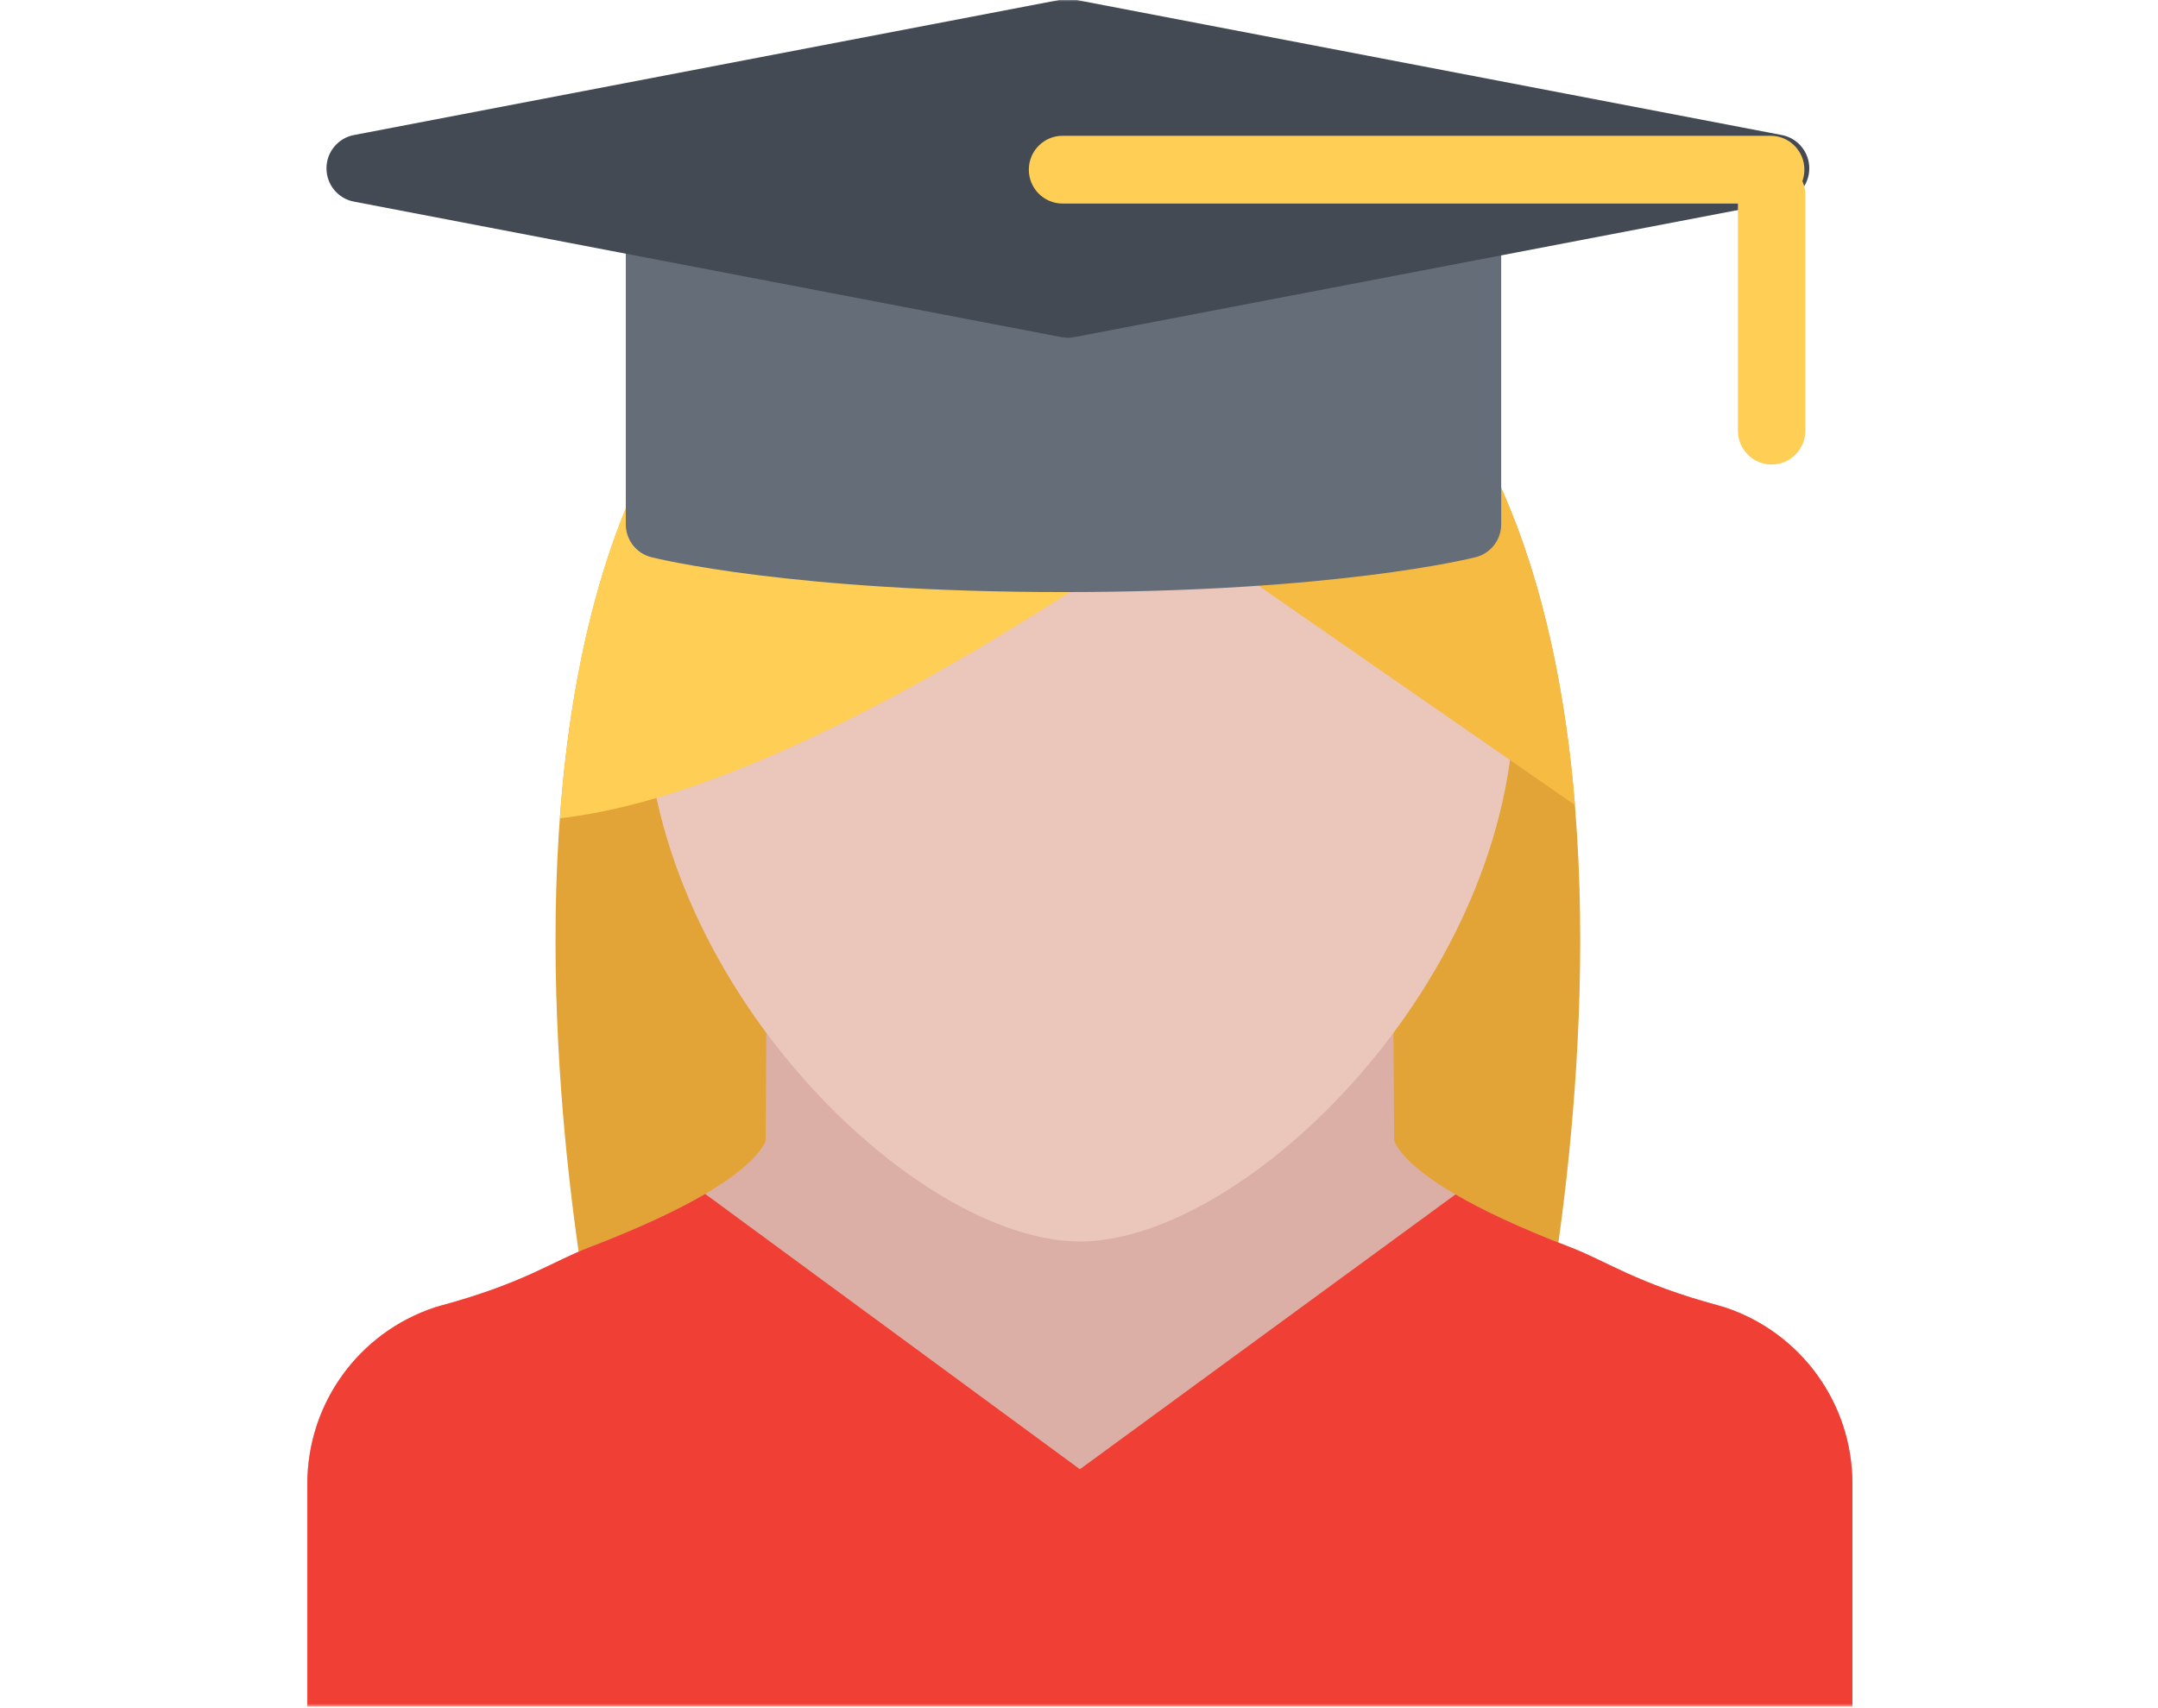
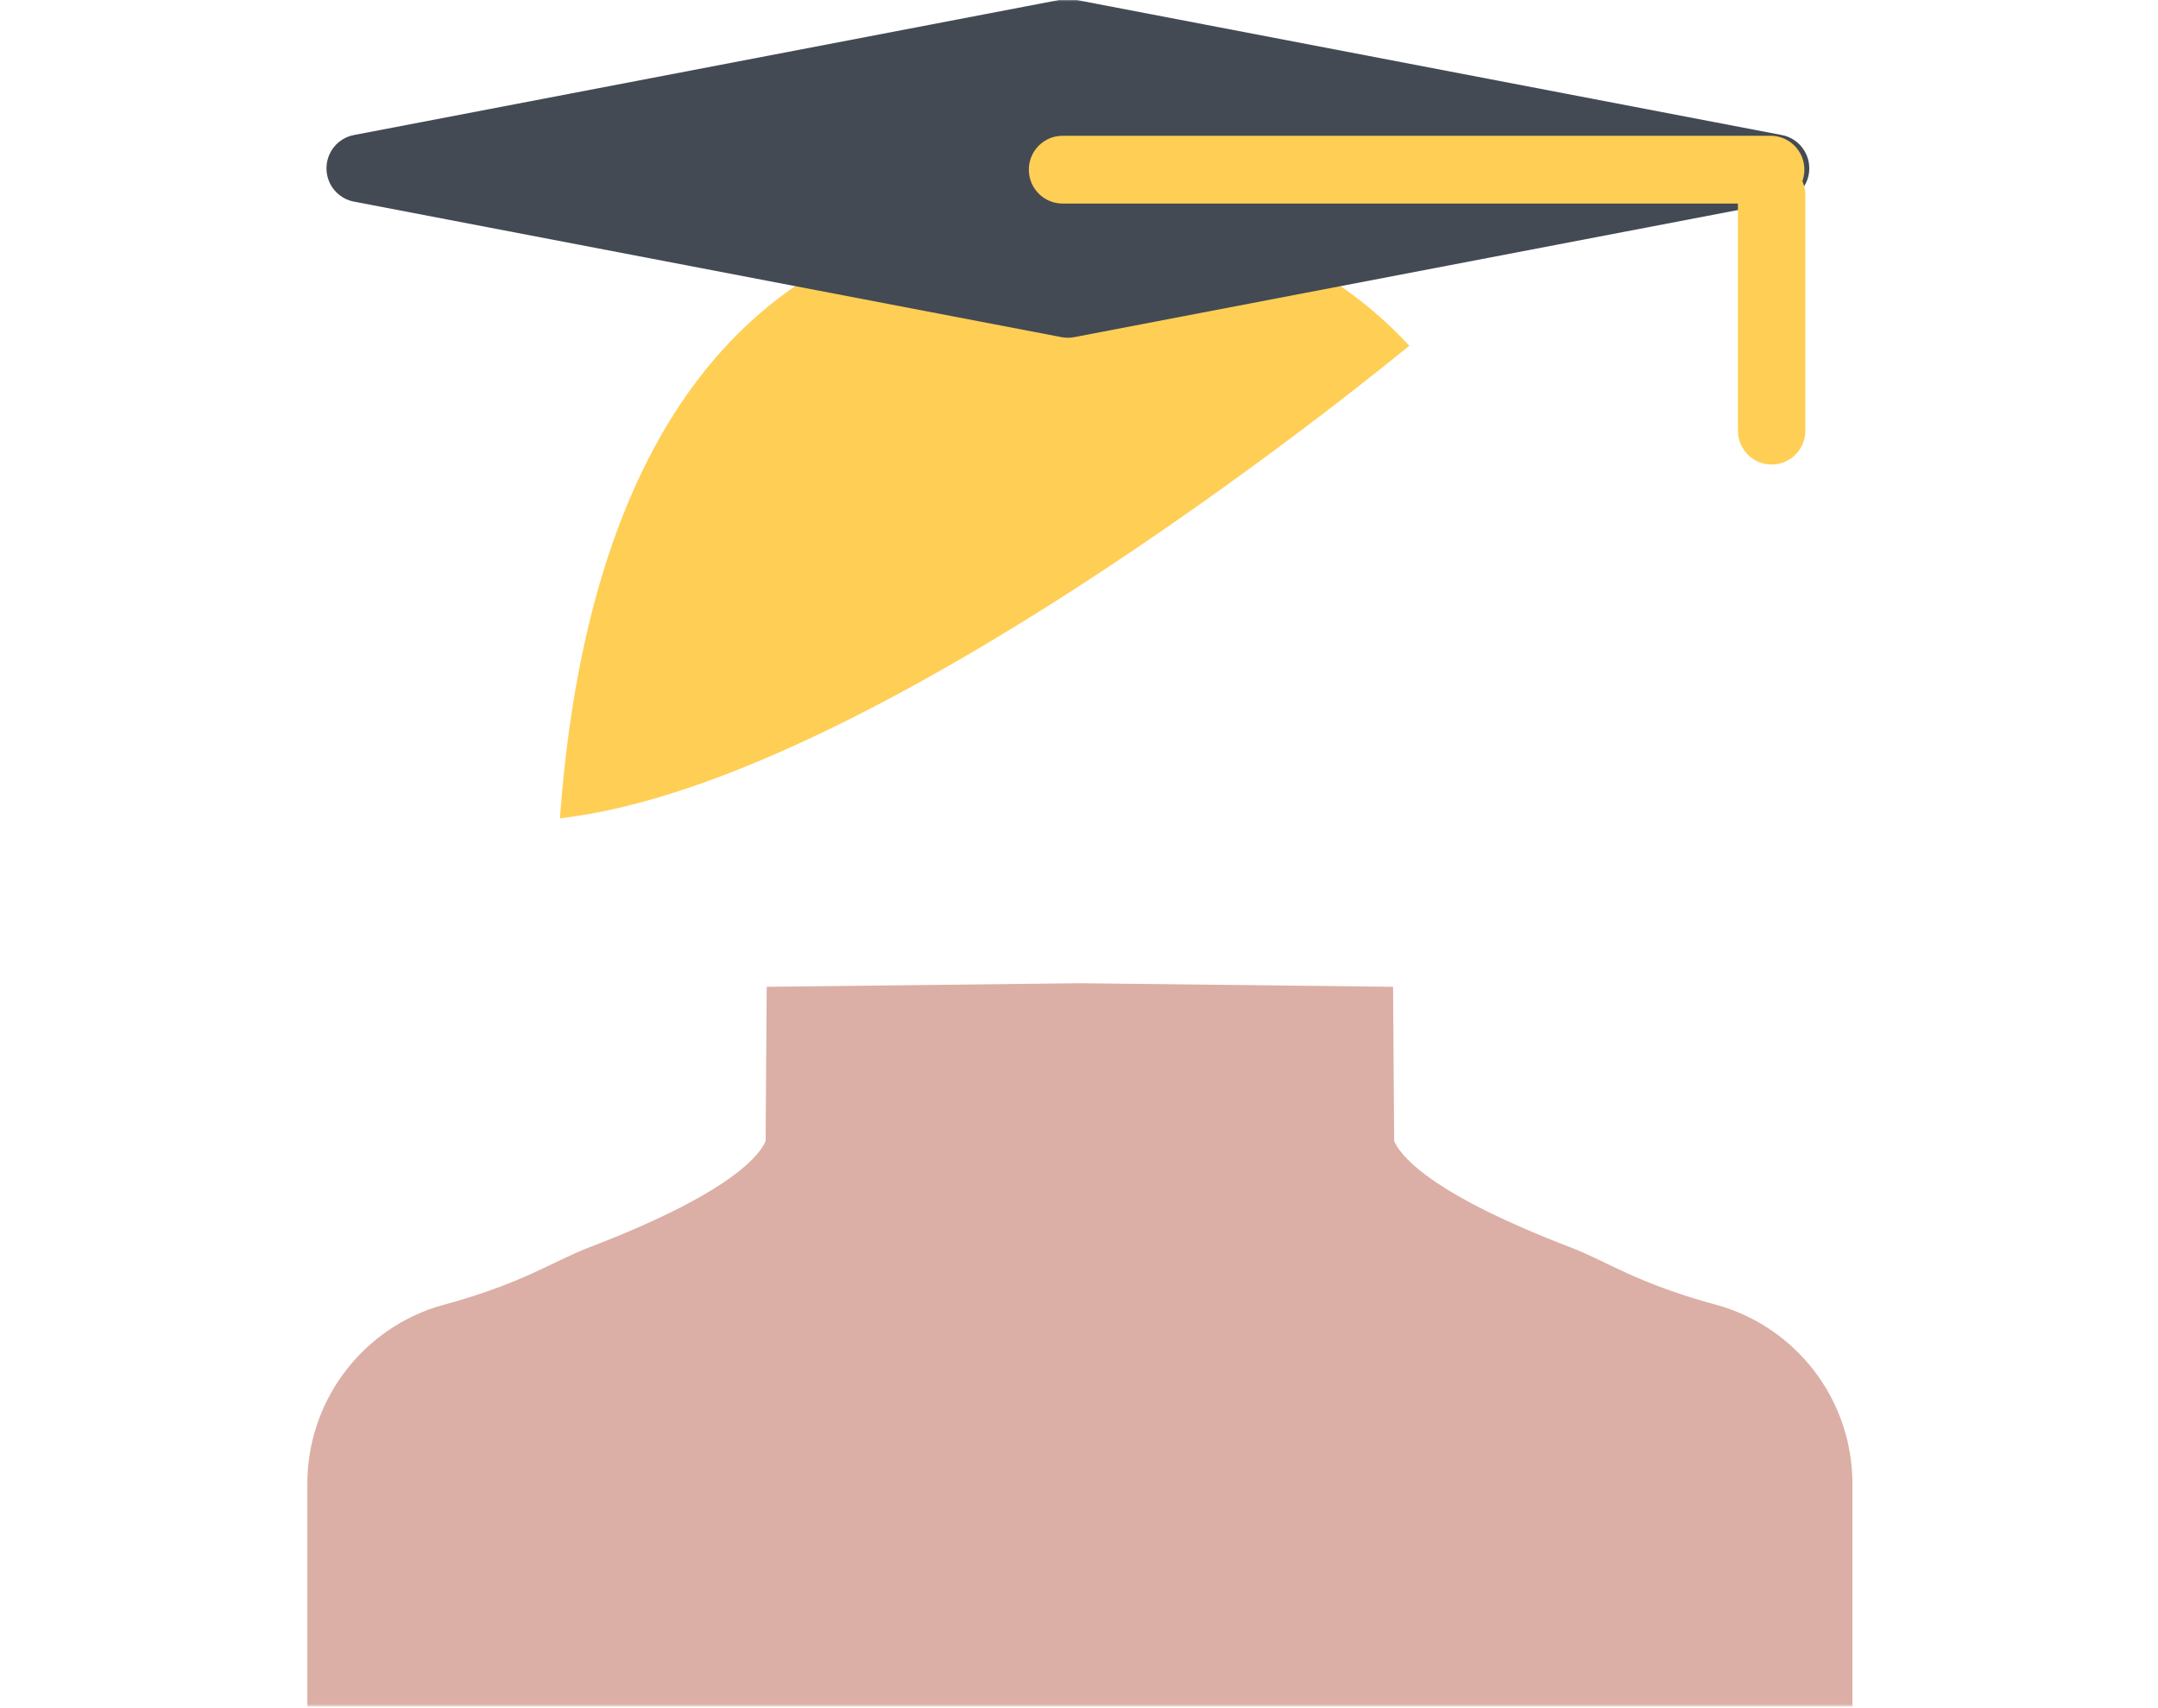
<svg xmlns="http://www.w3.org/2000/svg" xmlns:xlink="http://www.w3.org/1999/xlink" width="500" height="395.778" viewBox="0 0 500 395.778">
  <title>Icon - Education</title>
  <desc>Created using Figma</desc>
  <g transform="translate(-77.836 -1278.36) scale(1.319)">
    <mask id="a">
      <path d="M59 969h379v300H59V969z" fill="#FFF" />
    </mask>
    <g mask="url(#a)">
      <g>
        <use xlink:href="#b" transform="translate(156.594 1006.03)" fill="#E2A437" />
        <use xlink:href="#c" transform="translate(113 1141.93)" fill="#DBAFA5" />
      </g>
      <use xlink:href="#d" transform="translate(172.37 1008.74)" fill="#EAC6BB" />
      <use xlink:href="#e" transform="translate(113 1178.95)" fill="#F03F35" />
      <use xlink:href="#f" transform="translate(257.648 1016.32)" fill="#F6BB42" />
      <use xlink:href="#g" transform="translate(157.374 1006.03)" fill="#FFCE54" />
      <g>
        <use xlink:href="#h" transform="translate(168.938 1007.73)" fill="#656D78" />
        <use xlink:href="#i" transform="translate(116.36 969)" fill="#434A54" />
        <use xlink:href="#j" transform="translate(364.296 997.494)" fill="#FFCE54" />
        <use xlink:href="#k" transform="translate(239.736 993.045)" fill="#FFCE54" />
      </g>
    </g>
  </g>
  <defs>
-     <path id="b" d="M172.86 201.096H7.142S-36.052 0 90 0c126.054 0 82.86 201.096 82.86 201.096z" />
    <path id="c" d="M249.04 56.958l-1.005-.296c-14.693-3.973-19.666-7.78-26.198-10.28-23.2-8.887-29.23-15.298-30.77-18.32-.062-.114-.105-.227-.157-.34L190.72.627 135.706 0 80.69.627l-.19 27.095c-.048.113-.09.226-.148.34-1.542 3.023-7.58 9.433-30.777 18.32-6.54 2.5-11.51 6.307-26.197 10.28l-1.01.296C9 61.4 0 73.868 0 87.938v39.133H271.41V87.94c0-14.07-8.994-26.537-22.37-30.98z" />
-     <path id="d" d="M152.678 82.79c0 49.883-47.283 95.778-76.34 95.778C47.284 178.568 0 132.673 0 82.788 0 32.91 34.177 0 76.337 0c42.156 0 76.34 32.91 76.34 82.79z" />
-     <path id="e" d="M249.04 19.933l-1.005-.296c-14.693-3.973-19.666-7.78-26.198-10.28-9.106-3.485-15.56-6.595-20.152-9.27l-65.98 48.282L69.883 0c-4.59 2.683-11.093 5.82-20.307 9.357-6.54 2.5-11.51 6.307-26.197 10.28l-1.01.296C9 24.376 0 36.843 0 50.913v39.133h271.408V50.913c0-14.07-8.993-26.537-22.368-30.98z" />
-     <path id="f" d="M78.036 94.32C74.89 56.53 63.322 17.984 31.95 0 22.886 9.504 0 40.21 0 40.21l78.036 54.11z" />
    <path id="g" d="M0 106.92c56.952-6.433 148.675-82.635 149.193-83.02C135.623 9.25 116.34 0 89.223 0 23.525 0 3.79 54.484 0 106.92z" />
-     <path id="h" d="M147.856 0H5.922C2.652 0 0 2.66 0 5.95v47.624c0 2.73 1.845 5.11 4.474 5.772.992.253 24.8 6.133 72.482 6.133 47.683 0 71.368-5.88 72.347-6.134 2.625-.666 4.47-3.045 4.47-5.772V5.95c0-3.29-2.65-5.95-5.917-5.95z" />
    <path id="i" d="M255.654 23.915L131.34.105c-.73-.14-1.48-.14-2.213 0L4.813 23.915C2.02 24.45 0 26.907 0 29.764c0 2.857 2.02 5.31 4.813 5.845l124.314 23.814c.363.07.736.105 1.104.105.374 0 .746-.036 1.11-.106L255.654 35.61c2.79-.536 4.817-2.988 4.817-5.845 0-2.858-2.026-5.315-4.816-5.85z" />
    <path id="j" d="M5.917 53.308C2.65 53.308 0 50.642 0 47.353V5.955C0 2.665 2.65 0 5.917 0c3.274 0 5.926 2.666 5.926 5.955v41.4c0 3.288-2.652 5.953-5.926 5.953z" />
    <path id="k" d="M130.31 11.905H5.92C2.652 11.905 0 9.24 0 5.955 0 2.665 2.65 0 5.922 0H130.31c3.274 0 5.925 2.666 5.925 5.955 0 3.284-2.65 5.95-5.926 5.95z" />
  </defs>
</svg>